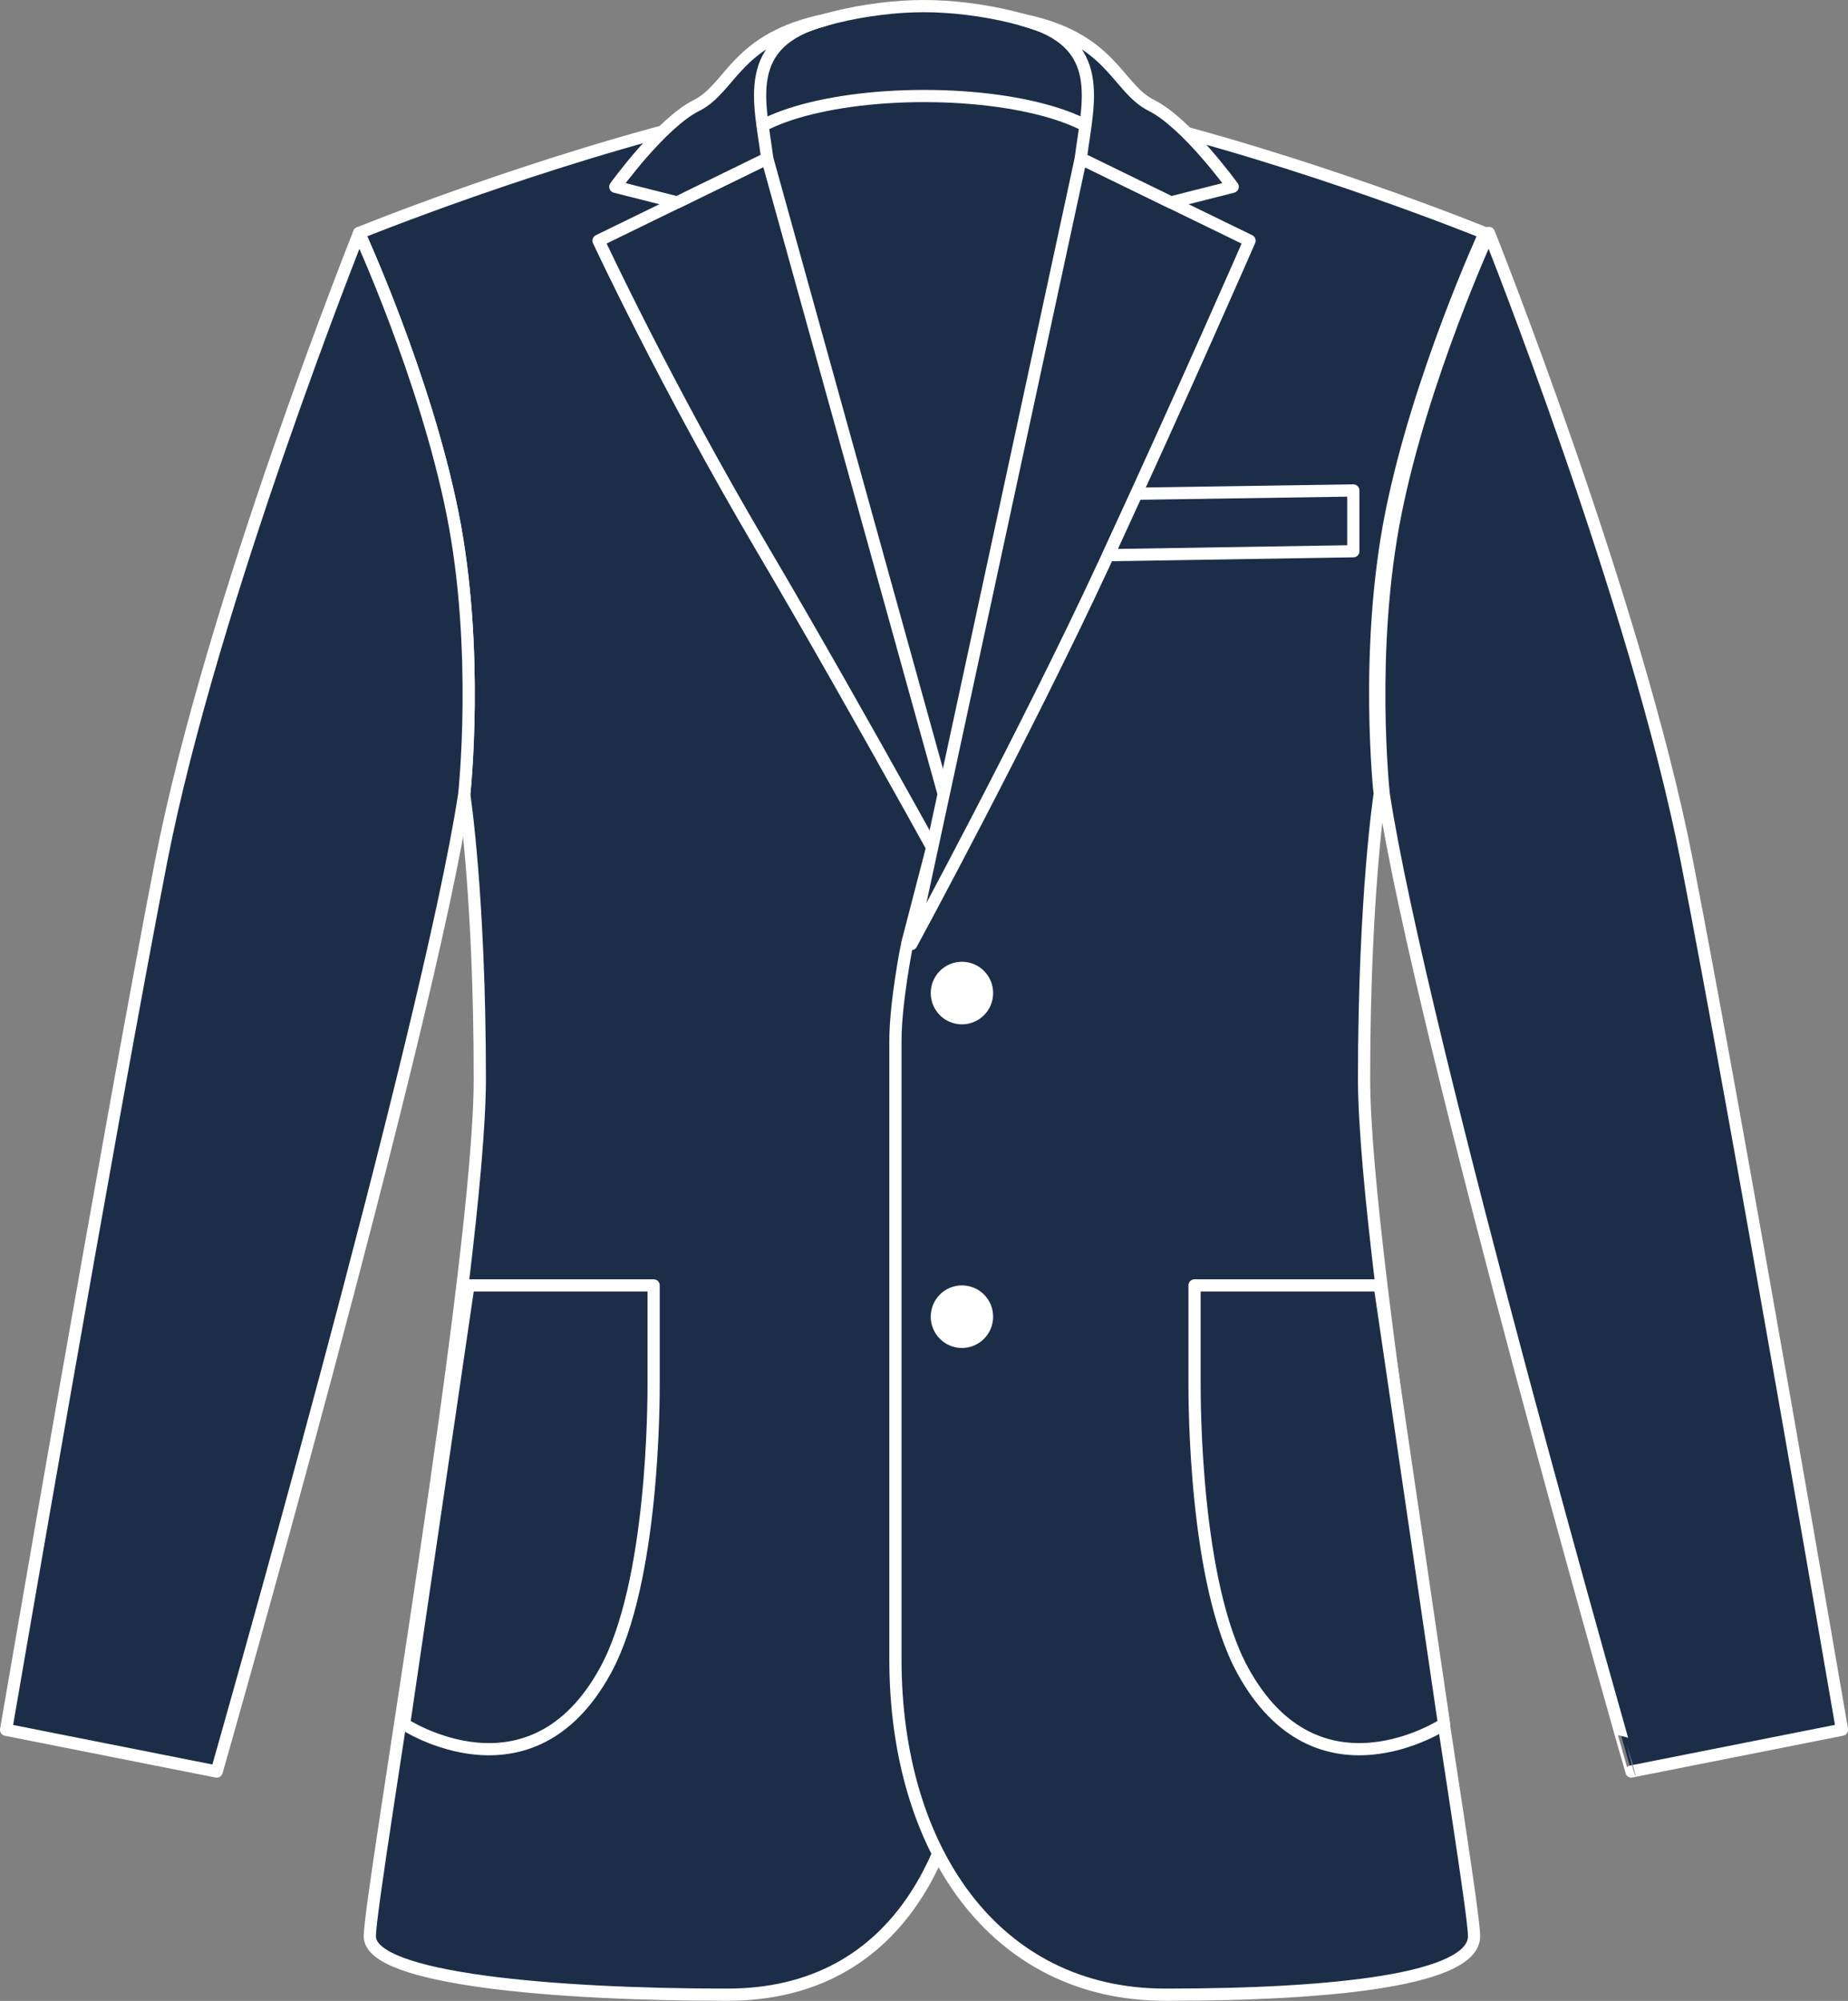
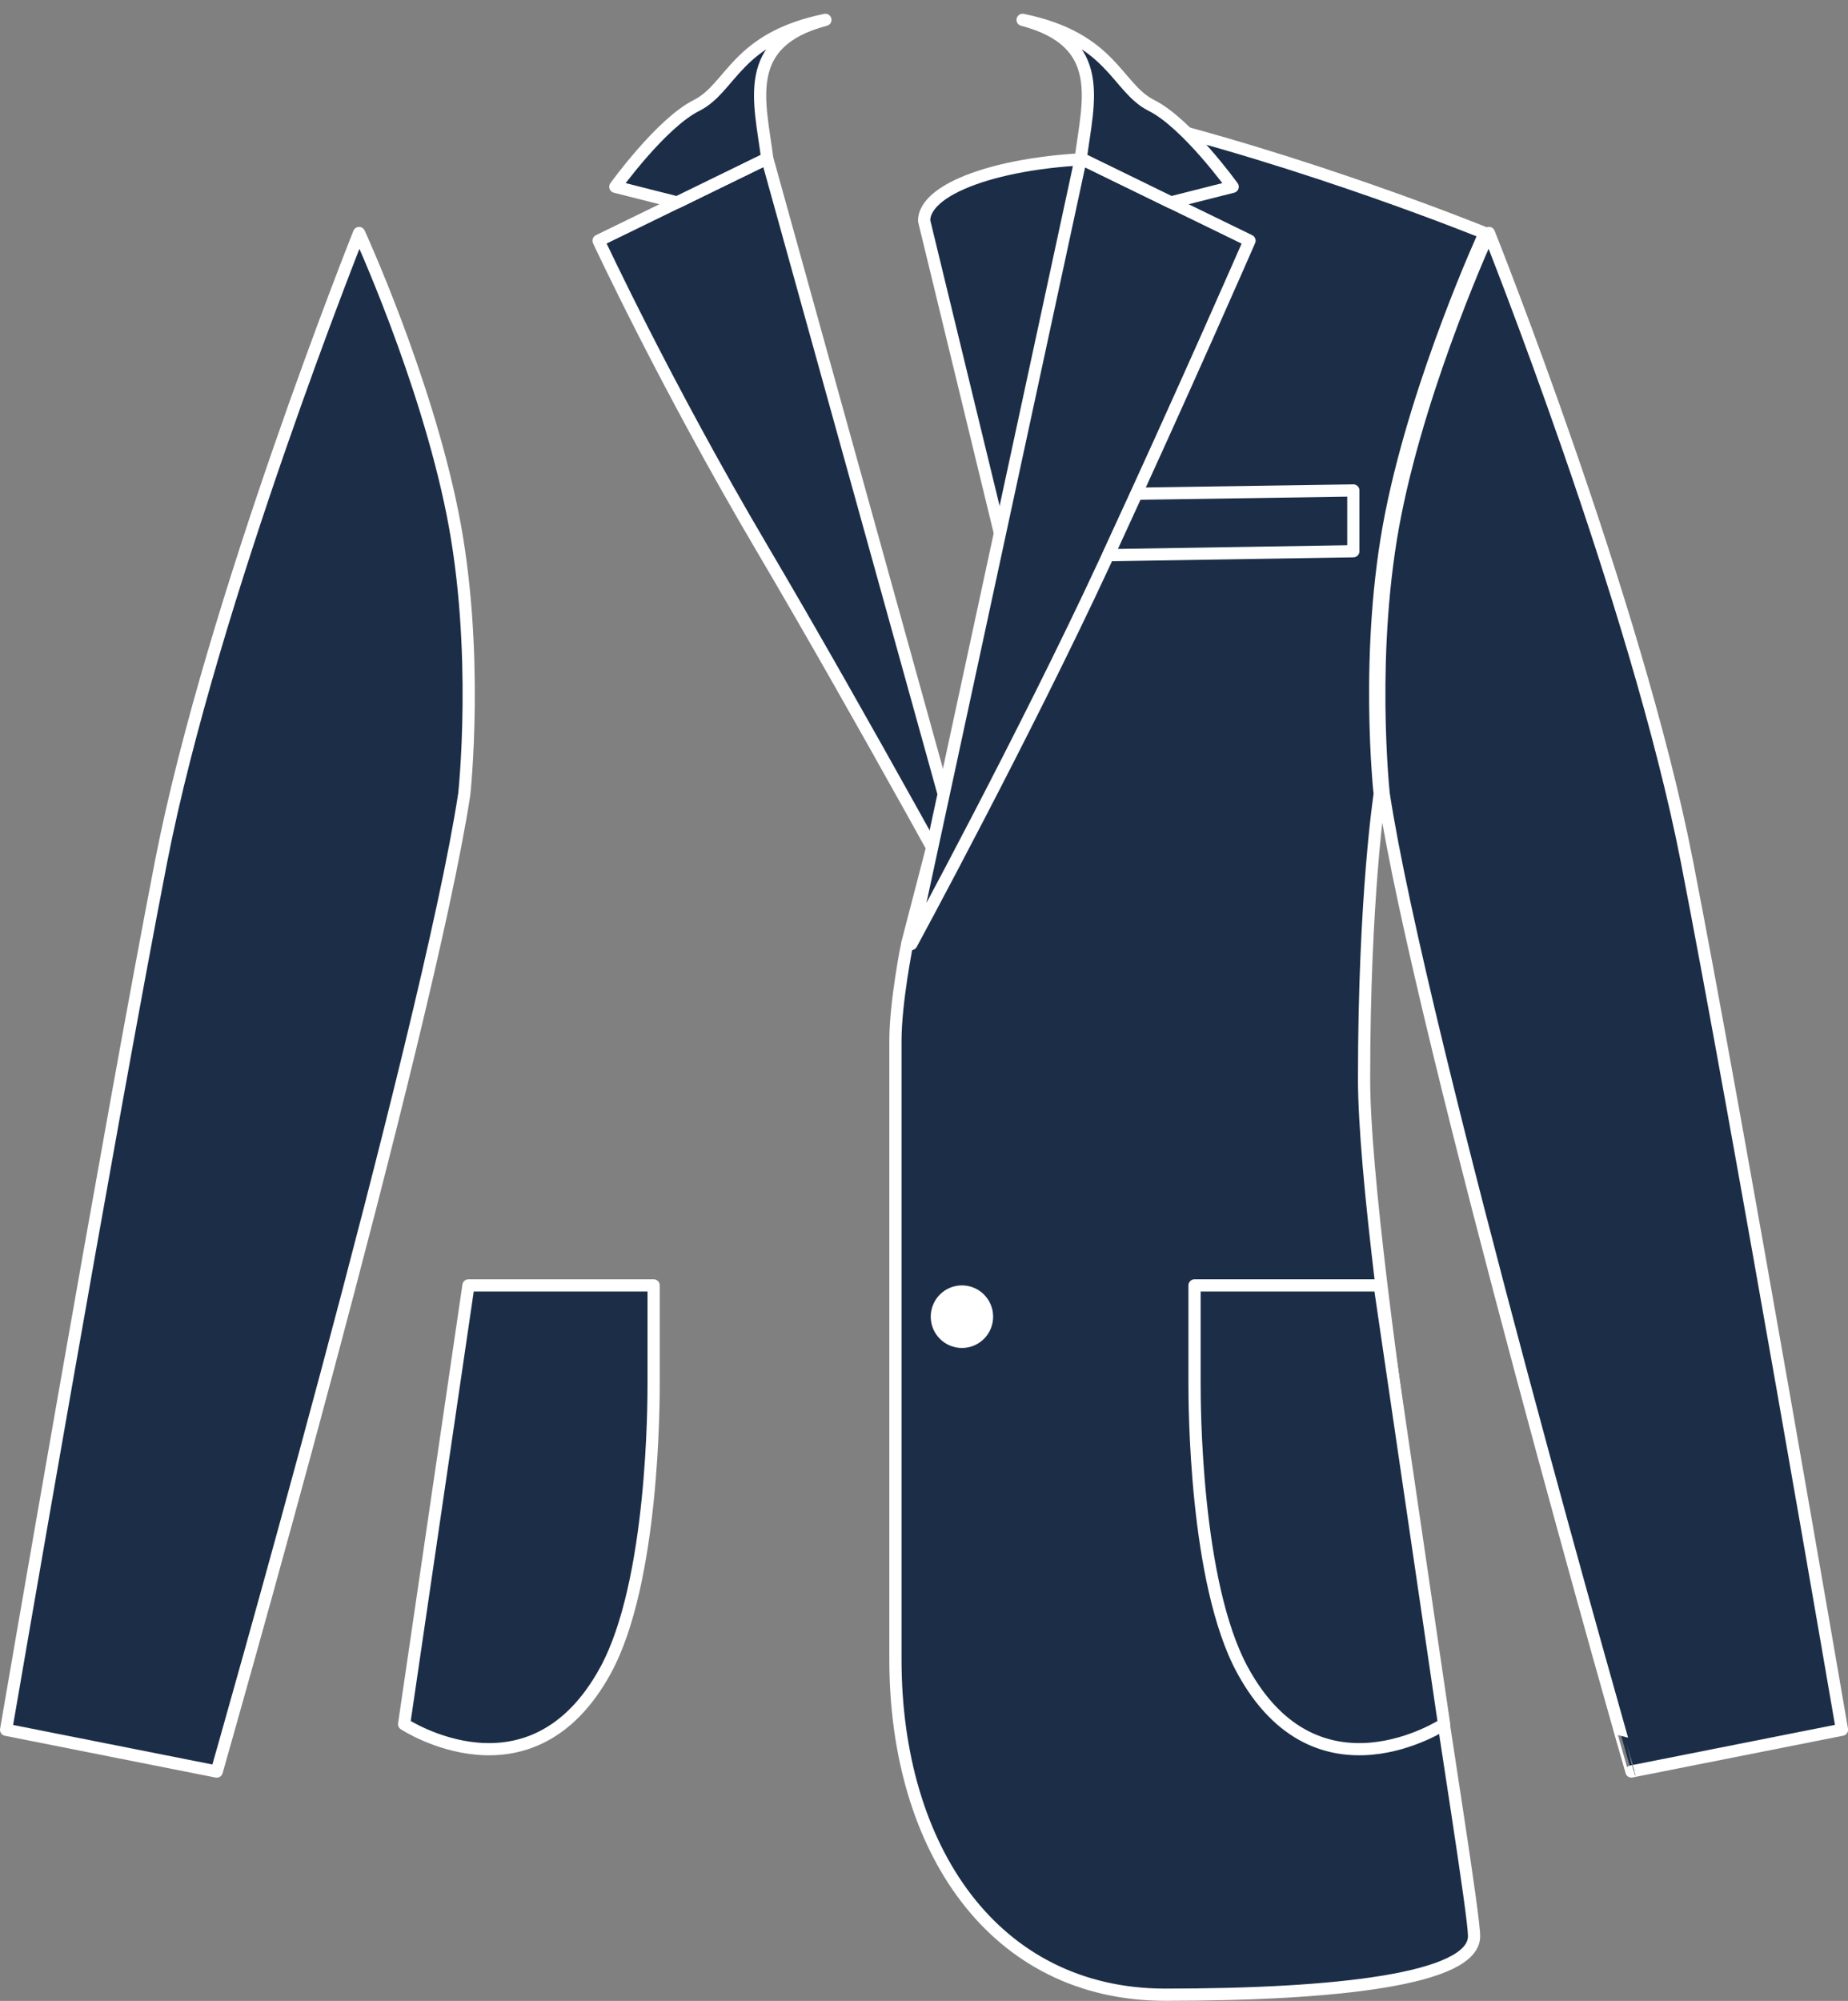
<svg xmlns="http://www.w3.org/2000/svg" version="1.1" x="0px" y="0px" viewBox="0 0 21.507 23.278" style="enable-background:new 0 0 21.507 23.278;" xml:space="preserve">
  <rect x="0" y="0" width="21.507" height="23.278" fill="#808080" stroke="none" />
  <g id="black">
</g>
  <g id="navy">
    <g>
-       <path style="fill:#1C2E47;stroke:#FFFFFF;stroke-width:0.142;stroke-linejoin:round;" d="M10.755,13.36    c0,0,1.988-10.693,2.071-11.01C12.888,2.111,12.851,0.816,12.543,0.533    c-0.3-0.275-1.136-0.462-1.79-0.462S9.262,0.258,8.963,0.533    C8.654,0.816,8.626,2.109,8.679,2.349C8.753,2.678,10.755,13.36,10.755,13.36z" />
-       <path style="fill:#1C2E47;stroke:#FFFFFF;stroke-width:0.142;stroke-linejoin:round;" d="M12.962,1.843    c0-0.401-0.988-0.726-2.207-0.726c-1.219,0-2.207,0.325-2.207,0.726l2.207,9.09    L12.962,1.843z" />
-       <path style="fill:#1C2E47;stroke:#FFFFFF;stroke-width:0.142;stroke-linejoin:round;" d="M11.604,12.11    c0,1.302-0.283,5.564-0.283,7.197c0,2.197-0.862,3.899-2.857,3.899    S4.304,23.026,4.304,22.527c0-0.499,1.28-7.845,1.28-9.976    c0-2.131-0.182-3.311-0.182-3.311S5.585,7.563,5.267,5.976    C4.95,4.388,4.179,2.711,4.179,2.711s2.086-0.85,4.217-1.355l3.071,9.626    C11.467,10.983,11.604,11.656,11.604,12.11z" />
+       <path style="fill:#1C2E47;stroke:#FFFFFF;stroke-width:0.142;stroke-linejoin:round;" d="M12.962,1.843    c-1.219,0-2.207,0.325-2.207,0.726l2.207,9.09    L12.962,1.843z" />
      <path style="fill:#1C2E47;stroke:#FFFFFF;stroke-width:0.142;stroke-linejoin:round;" d="M11.467,10.983    L8.929,1.843L6.966,2.8c0,0,0.78,1.676,1.897,3.569    C10.031,8.348,11.467,10.983,11.467,10.983z" />
      <path style="fill:#1C2E47;stroke:#FFFFFF;stroke-width:0.142;stroke-linejoin:round;" d="M8.929,1.843    C8.846,1.185,8.618,0.49,9.606,0.231c-1.047,0.214-1.089,0.79-1.5,0.996    C7.695,1.432,7.161,2.173,7.161,2.173l0.719,0.182L8.929,1.843z" />
      <path style="fill:#1C2E47;stroke:#FFFFFF;stroke-width:0.142;stroke-linejoin:round;" d="M5.403,9.24    c0,0,0.182-1.677-0.136-3.265C4.95,4.388,4.179,2.711,4.179,2.711    s-1.714,4.288-2.303,7.305C1.288,13.032,0.071,20.124,0.071,20.124l2.451,0.486    C2.522,20.61,4.976,12.034,5.403,9.24z" />
      <path style="fill:#1C2E47;stroke:#FFFFFF;stroke-width:0.142;stroke-linejoin:round;" d="M10.421,12.11    c0,1.302,0,5.564,0,7.197c0,2.197,1.146,3.899,3.141,3.899s3.593-0.181,3.593-0.68    c0-0.499-1.28-7.845-1.28-9.976c0-2.131,0.182-3.311,0.182-3.311    S15.874,7.563,16.191,5.976C16.508,4.388,17.279,2.711,17.279,2.711    S15.193,1.861,13.062,1.356l-2.505,9.626C10.557,10.983,10.421,11.656,10.421,12.11z" />
      <g>
-         <path style="fill:#FFFFFF;" d="M11.558,11.553c0,0.201-0.162,0.364-0.363,0.364     c-0.201,0-0.363-0.163-0.363-0.364c0-0.201,0.162-0.364,0.363-0.364     C11.396,11.189,11.558,11.352,11.558,11.553z" />
        <path style="fill:#FFFFFF;" d="M11.558,15.318c0,0.201-0.162,0.364-0.363,0.364     c-0.201,0-0.363-0.163-0.363-0.364c0-0.201,0.162-0.364,0.363-0.364     C11.396,14.954,11.558,15.117,11.558,15.318z" />
      </g>
      <path style="fill:#1C2E47;stroke:#FFFFFF;stroke-width:0.142;stroke-linejoin:round;" d="M10.606,10.983    l1.972-9.139L14.542,2.8c0,0-0.767,1.759-1.69,3.753    C11.927,8.548,10.606,10.983,10.606,10.983z" />
      <path style="fill:#1C2E47;stroke:#FFFFFF;stroke-width:0.142;stroke-linejoin:round;" d="M12.578,1.843    C12.661,1.185,12.889,0.49,11.901,0.231c1.047,0.214,1.089,0.79,1.5,0.996    C13.812,1.432,14.346,2.173,14.346,2.173l-0.719,0.182L12.578,1.843z" />
      <path style="fill:#1C2E47;stroke:#FFFFFF;stroke-width:0.142;stroke-linejoin:round;" d="M16.104,9.24    c0,0-0.182-1.677,0.136-3.265c0.317-1.587,1.088-3.265,1.088-3.265    s1.714,4.288,2.303,7.305c0.589,3.017,1.806,10.108,1.806,10.108l-2.451,0.486    C18.985,20.61,16.531,12.034,16.104,9.24z" />
      <path style="fill:#1C2E47;stroke:#FFFFFF;stroke-width:0.142;stroke-linejoin:round;" d="M16.057,14.954    l0.749,5.104c0,0-1.474,0.97-2.345-0.627c-0.559-1.025-0.559-3.117-0.559-3.344    c0-0.227,0-1.133,0-1.133C14.752,14.954,16.057,14.954,16.057,14.954z" />
      <polygon style="fill:#1C2E47;stroke:#FFFFFF;stroke-width:0.142;stroke-linejoin:round;" points="13.227,5.744     15.75,5.706 15.75,6.413 12.899,6.459   " />
      <path style="fill:#1C2E47;stroke:#FFFFFF;stroke-width:0.142;stroke-linejoin:round;" d="M5.452,14.954    l-0.749,5.104c0,0,1.474,0.97,2.345-0.627c0.559-1.025,0.559-3.117,0.559-3.344    c0-0.227,0-1.133,0-1.133C6.756,14.954,5.452,14.954,5.452,14.954z" />
    </g>
  </g>
</svg>